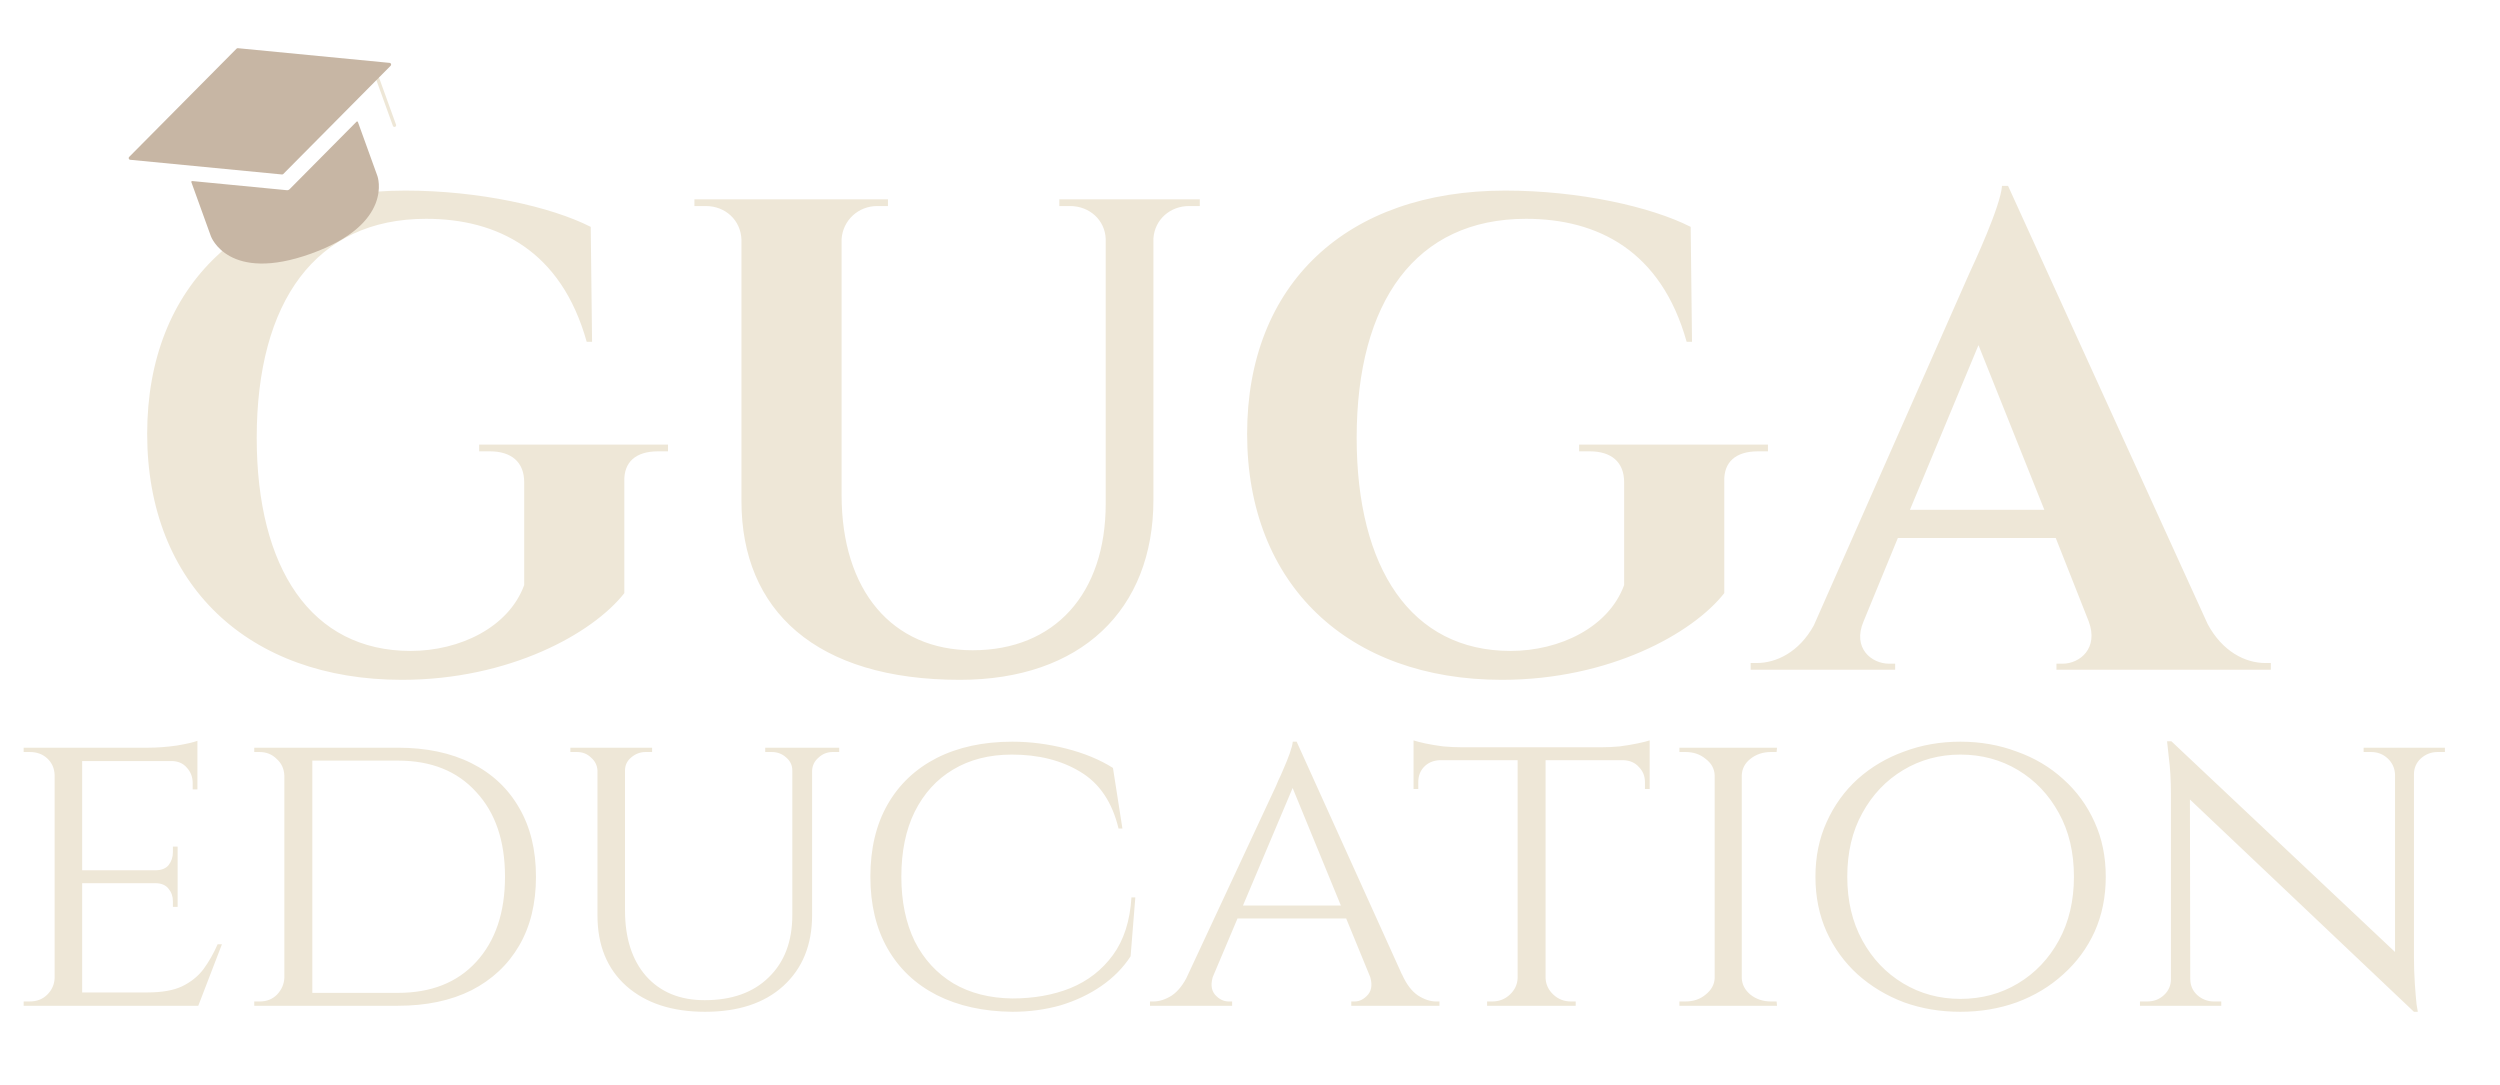
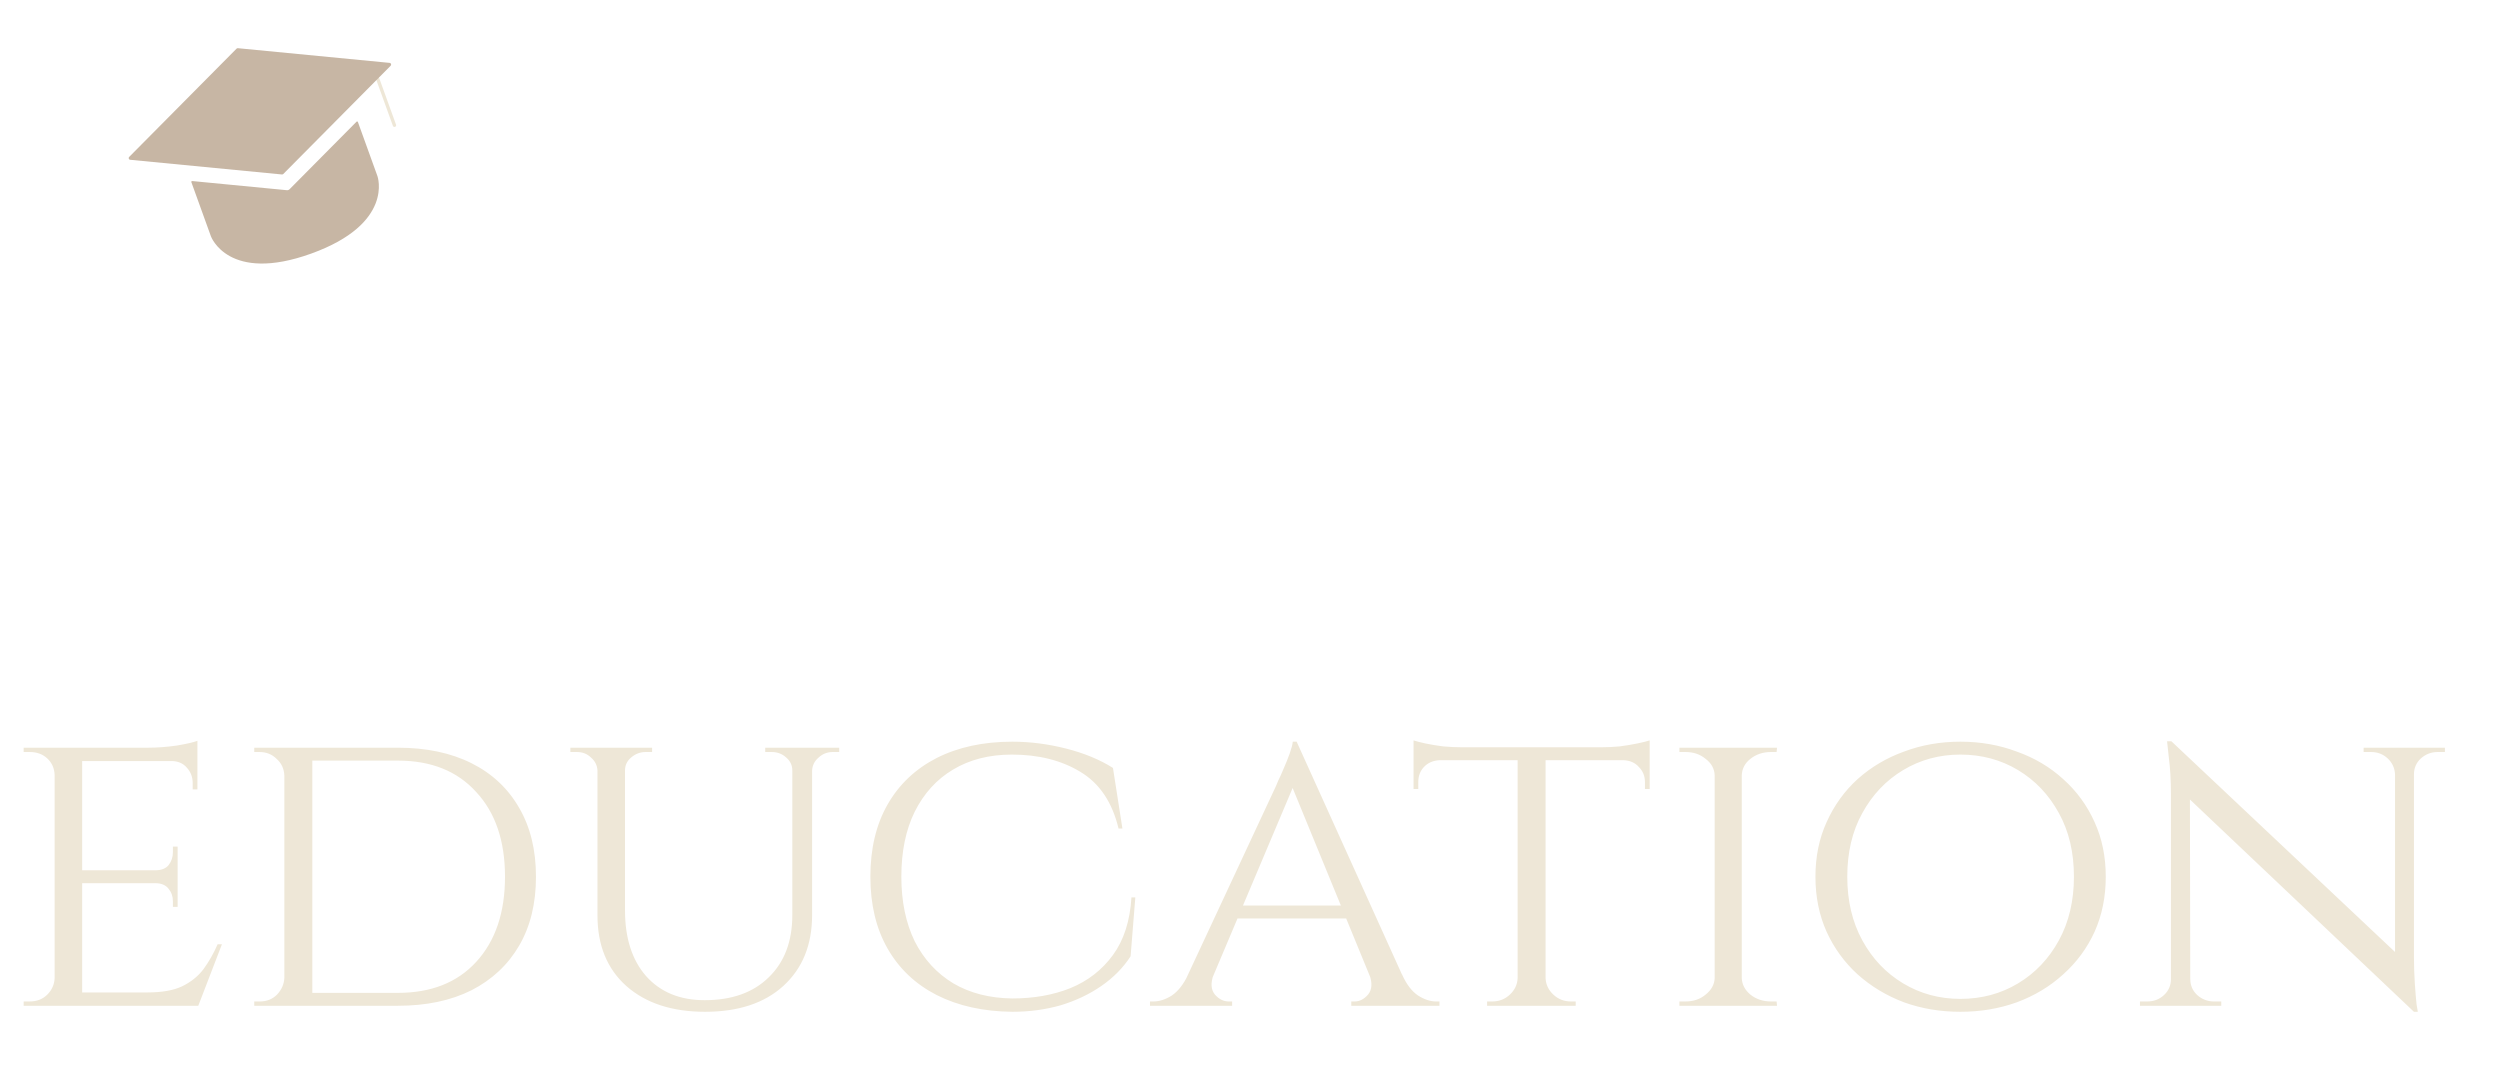
<svg xmlns="http://www.w3.org/2000/svg" width="744" height="323" viewBox="0 0 744 323" fill="none">
  <path d="M24.448 222.517L24.448 299.317L16.256 299.317L16.256 222.517L24.448 222.517ZM58.88 295.349L58.624 299.317L24.192 299.317L24.192 295.349L58.88 295.349ZM52.864 258.997L52.864 262.837L24.192 262.837L24.192 258.997L52.864 258.997ZM58.752 222.517L58.752 226.485L24.192 226.485L24.192 222.517L58.752 222.517ZM66.048 281.013L59.008 299.317L39.552 299.317L43.904 295.349C48.171 295.349 51.584 294.752 54.144 293.557C56.789 292.277 58.923 290.57 60.544 288.437C62.165 286.218 63.573 283.744 64.768 281.013L66.048 281.013ZM52.864 262.581L52.864 269.877L51.456 269.877L51.456 268.213C51.456 266.762 51.029 265.525 50.176 264.501C49.323 263.392 48 262.837 46.208 262.837L46.208 262.581L52.864 262.581ZM52.864 251.957L52.864 259.253L46.208 259.253L46.208 258.997C48 258.997 49.323 258.485 50.176 257.461C51.029 256.352 51.456 255.072 51.456 253.621L51.456 251.957L52.864 251.957ZM58.752 226.101L58.752 234.933L57.344 234.933L57.344 233.013C57.344 231.221 56.747 229.685 55.552 228.405C54.443 227.125 52.907 226.485 50.944 226.485L50.944 226.101L58.752 226.101ZM58.752 220.469L58.752 223.797L44.16 222.517C46.805 222.517 49.621 222.304 52.608 221.877C55.595 221.365 57.643 220.896 58.752 220.469ZM16.512 291.125L18.176 299.317L7.04 299.317L7.04 298.037C7.04 298.037 7.339 298.037 7.936 298.037C8.533 298.037 8.832 298.037 8.832 298.037C10.965 298.037 12.715 297.354 14.08 295.989C15.445 294.624 16.171 293.002 16.256 291.125L16.512 291.125ZM16.512 230.581L16.256 230.581C16.171 228.618 15.445 226.997 14.08 225.717C12.715 224.437 10.965 223.797 8.832 223.797C8.832 223.797 8.533 223.797 7.936 223.797C7.339 223.797 7.04 223.797 7.04 223.797L7.04 222.517L18.176 222.517L16.512 230.581ZM118.417 222.517C126.865 222.517 134.161 224.053 140.305 227.125C146.449 230.197 151.185 234.634 154.513 240.437C157.841 246.154 159.505 252.981 159.505 260.917C159.505 268.853 157.841 275.68 154.513 281.397C151.185 287.114 146.449 291.552 140.305 294.709C134.161 297.781 126.865 299.317 118.417 299.317L91.153 299.317L90.897 295.477C96.87 295.477 101.862 295.477 105.873 295.477C109.969 295.477 113.084 295.477 115.217 295.477C117.35 295.477 118.417 295.477 118.417 295.477C128.316 295.477 136.081 292.405 141.713 286.261C147.43 280.032 150.289 271.584 150.289 260.917C150.289 250.25 147.43 241.845 141.713 235.701C136.081 229.472 128.316 226.357 118.417 226.357C118.417 226.357 117.308 226.357 115.089 226.357C112.87 226.357 109.628 226.357 105.361 226.357C101.094 226.357 95.846 226.357 89.617 226.357L89.617 222.517L118.417 222.517ZM92.945 222.517L92.945 299.317L84.625 299.317L84.625 222.517L92.945 222.517ZM84.881 290.997L84.881 299.317L75.665 299.317L75.665 298.037C75.665 298.037 75.921 298.037 76.433 298.037C77.03 298.037 77.329 298.037 77.329 298.037C79.377 298.037 81.084 297.354 82.449 295.989C83.814 294.538 84.54 292.874 84.625 290.997L84.881 290.997ZM84.881 230.837L84.625 230.837C84.54 228.789 83.772 227.125 82.321 225.845C80.956 224.48 79.249 223.797 77.201 223.797C77.201 223.797 76.945 223.797 76.433 223.797C75.921 223.797 75.665 223.797 75.665 223.797L75.665 222.517L84.881 222.517L84.881 230.837ZM186.001 222.517L186.001 270.901C186.001 279.178 188.092 285.706 192.273 290.485C196.54 295.264 202.342 297.653 209.681 297.653C217.788 297.653 224.145 295.392 228.753 290.869C233.446 286.346 235.793 280.16 235.793 272.309L235.793 222.517L241.681 222.517L241.681 272.309C241.681 281.184 238.822 288.224 233.105 293.429C227.473 298.549 219.708 301.109 209.809 301.109C199.996 301.109 192.188 298.549 186.385 293.429C180.668 288.309 177.809 281.312 177.809 272.437L177.809 222.517L186.001 222.517ZM178.065 222.517L178.065 229.301L177.809 229.301C177.724 227.765 177.084 226.485 175.889 225.461C174.78 224.352 173.372 223.797 171.665 223.797C171.665 223.797 171.324 223.797 170.641 223.797C170.044 223.797 169.745 223.797 169.745 223.797L169.745 222.517L178.065 222.517ZM194.065 222.517L194.065 223.797C194.065 223.797 193.724 223.797 193.041 223.797C192.444 223.797 192.145 223.797 192.145 223.797C190.524 223.797 189.073 224.352 187.793 225.461C186.598 226.485 186.001 227.765 186.001 229.301L185.745 229.301L185.745 222.517L194.065 222.517ZM236.049 222.517L236.049 229.301L235.793 229.301C235.793 227.765 235.196 226.485 234.001 225.461C232.806 224.352 231.356 223.797 229.649 223.797C229.649 223.797 229.308 223.797 228.625 223.797C228.028 223.797 227.729 223.797 227.729 223.797L227.729 222.517L236.049 222.517ZM249.745 222.517L249.745 223.797C249.745 223.797 249.404 223.797 248.721 223.797C248.124 223.797 247.825 223.797 247.825 223.797C246.204 223.797 244.796 224.352 243.601 225.461C242.406 226.485 241.766 227.765 241.681 229.301L241.425 229.301L241.425 222.517L249.745 222.517ZM337.873 267.061L336.465 284.597C334.246 288.01 331.345 290.954 327.761 293.429C324.177 295.904 320.124 297.824 315.601 299.189C311.078 300.469 306.3 301.109 301.265 301.109C292.646 301.024 285.137 299.36 278.737 296.117C272.422 292.874 267.558 288.266 264.145 282.293C260.732 276.32 259.025 269.194 259.025 260.917C259.025 252.554 260.732 245.386 264.145 239.413C267.558 233.44 272.422 228.832 278.737 225.589C285.137 222.346 292.646 220.725 301.265 220.725C306.556 220.725 311.889 221.408 317.265 222.773C322.641 224.138 327.292 226.058 331.217 228.533L334.033 246.581L332.881 246.581C331.004 238.73 327.206 233.098 321.489 229.685C315.857 226.272 309.073 224.565 301.137 224.565C294.396 224.565 288.55 226.058 283.601 229.045C278.737 231.946 274.94 236.128 272.209 241.589C269.564 246.965 268.241 253.408 268.241 260.917C268.241 268.256 269.564 274.656 272.209 280.117C274.94 285.493 278.78 289.674 283.729 292.661C288.678 295.562 294.524 297.056 301.265 297.141C307.665 297.141 313.425 296.117 318.545 294.069C323.75 291.936 327.974 288.65 331.217 284.213C334.46 279.776 336.294 274.058 336.721 267.061L337.873 267.061ZM385.883 220.725L421.083 298.549L410.971 298.549L383.707 232.117L385.883 220.725ZM361.179 289.973C360.24 292.533 360.368 294.538 361.563 295.989C362.758 297.354 364.123 298.037 365.659 298.037L366.683 298.037L366.683 299.317L342.235 299.317L342.235 298.037C342.235 298.037 342.406 298.037 342.747 298.037C343.088 298.037 343.259 298.037 343.259 298.037C345.051 298.037 346.886 297.44 348.763 296.245C350.64 294.965 352.262 292.874 353.627 289.973L361.179 289.973ZM385.883 220.725L386.779 229.557L357.467 298.933L349.403 298.933L379.739 233.909C379.739 233.909 379.952 233.397 380.379 232.373C380.891 231.349 381.446 230.112 382.043 228.661C382.726 227.125 383.323 225.632 383.835 224.181C384.347 222.73 384.646 221.578 384.731 220.725L385.883 220.725ZM400.987 269.493L400.987 273.333L367.067 273.333L367.067 269.493L400.987 269.493ZM407.515 289.973L417.243 289.973C418.523 292.874 420.102 294.965 421.979 296.245C423.856 297.44 425.648 298.037 427.355 298.037C427.355 298.037 427.526 298.037 427.867 298.037C428.208 298.037 428.379 298.037 428.379 298.037L428.379 299.317L402.139 299.317L402.139 298.037L403.163 298.037C404.614 298.037 405.936 297.354 407.131 295.989C408.326 294.538 408.454 292.533 407.515 289.973ZM459.966 222.901L459.966 299.317L451.646 299.317L451.646 222.901L459.966 222.901ZM490.942 222.389L490.942 226.229L420.67 226.229L420.67 222.389L490.942 222.389ZM490.942 225.973L490.942 234.805L489.534 234.805L489.534 232.757C489.534 230.965 488.937 229.472 487.742 228.277C486.633 226.997 485.097 226.314 483.134 226.229L483.134 225.973L490.942 225.973ZM490.942 220.341L490.942 223.669L476.606 222.389C478.313 222.389 480.105 222.304 481.982 222.133C483.945 221.877 485.737 221.578 487.358 221.237C488.979 220.896 490.174 220.597 490.942 220.341ZM451.902 291.125L451.902 299.317L442.558 299.317L442.558 298.037C442.643 298.037 442.899 298.037 443.326 298.037C443.838 298.037 444.094 298.037 444.094 298.037C446.142 298.037 447.891 297.354 449.342 295.989C450.793 294.624 451.561 293.002 451.646 291.125L451.902 291.125ZM459.582 291.125L459.966 291.125C460.051 293.002 460.819 294.624 462.27 295.989C463.721 297.354 465.47 298.037 467.518 298.037C467.518 298.037 467.731 298.037 468.158 298.037C468.67 298.037 468.926 298.037 468.926 298.037L468.926 299.317L459.582 299.317L459.582 291.125ZM428.478 225.973L428.478 226.229C426.515 226.314 424.937 226.997 423.742 228.277C422.633 229.472 422.078 230.965 422.078 232.757L422.078 234.805L420.67 234.805L420.67 225.973L428.478 225.973ZM420.67 220.341C421.438 220.597 422.59 220.896 424.126 221.237C425.747 221.578 427.539 221.877 429.502 222.133C431.465 222.304 433.299 222.389 435.006 222.389L420.67 223.669L420.67 220.341ZM518.35 222.517L518.35 299.317L510.286 299.317L510.286 222.517L518.35 222.517ZM510.67 291.125L510.67 299.317L499.79 299.317L499.79 298.037C499.79 298.037 500.089 298.037 500.686 298.037C501.283 298.037 501.582 298.037 501.582 298.037C503.971 298.037 505.977 297.354 507.598 295.989C509.305 294.624 510.201 293.002 510.286 291.125L510.67 291.125ZM517.966 291.125L518.35 291.125C518.435 293.002 519.289 294.624 520.91 295.989C522.617 297.354 524.665 298.037 527.054 298.037C527.054 298.037 527.31 298.037 527.822 298.037C528.419 298.037 528.718 298.037 528.718 298.037L528.846 299.317L517.966 299.317L517.966 291.125ZM517.966 230.709L517.966 222.517L528.846 222.517L528.718 223.797C528.718 223.797 528.419 223.797 527.822 223.797C527.31 223.797 527.054 223.797 527.054 223.797C524.665 223.797 522.617 224.48 520.91 225.845C519.289 227.125 518.435 228.746 518.35 230.709L517.966 230.709ZM510.67 230.709L510.286 230.709C510.201 228.746 509.305 227.125 507.598 225.845C505.977 224.48 503.971 223.797 501.582 223.797C501.497 223.797 501.155 223.797 500.558 223.797C500.046 223.797 499.79 223.797 499.79 223.797L499.79 222.517L510.67 222.517L510.67 230.709ZM583.411 220.725C589.384 220.725 594.974 221.706 600.179 223.669C605.47 225.546 610.078 228.277 614.003 231.861C618.014 235.445 621.128 239.712 623.347 244.661C625.566 249.525 626.675 254.944 626.675 260.917C626.675 266.89 625.566 272.352 623.347 277.301C621.128 282.165 618.014 286.389 614.003 289.973C610.078 293.557 605.47 296.33 600.179 298.293C594.974 300.17 589.384 301.109 583.411 301.109C577.438 301.109 571.848 300.17 566.643 298.293C561.438 296.33 556.83 293.557 552.819 289.973C548.894 286.389 545.822 282.165 543.603 277.301C541.384 272.352 540.275 266.89 540.275 260.917C540.275 254.944 541.384 249.525 543.603 244.661C545.822 239.712 548.894 235.445 552.819 231.861C556.83 228.277 561.438 225.546 566.643 223.669C571.848 221.706 577.438 220.725 583.411 220.725ZM583.411 297.269C589.726 297.269 595.443 295.733 600.563 292.661C605.683 289.589 609.736 285.322 612.723 279.861C615.71 274.4 617.203 268.085 617.203 260.917C617.203 253.664 615.71 247.349 612.723 241.973C609.736 236.512 605.683 232.245 600.563 229.173C595.443 226.101 589.726 224.565 583.411 224.565C577.182 224.565 571.507 226.101 566.387 229.173C561.267 232.245 557.214 236.512 554.227 241.973C551.24 247.349 549.747 253.664 549.747 260.917C549.747 268.085 551.24 274.4 554.227 279.861C557.214 285.322 561.267 289.589 566.387 292.661C571.507 295.733 577.182 297.269 583.411 297.269ZM646.199 220.597L717.111 287.413L718.391 301.109L647.479 233.909L646.199 220.597ZM646.455 291.381L646.455 299.317L636.855 299.317L636.855 298.037C636.855 298.037 637.196 298.037 637.879 298.037C638.647 298.037 639.031 298.037 639.031 298.037C640.994 298.037 642.658 297.397 644.023 296.117C645.388 294.837 646.071 293.258 646.071 291.381L646.455 291.381ZM651.831 291.381C651.831 293.258 652.514 294.837 653.879 296.117C655.33 297.397 656.994 298.037 658.871 298.037C658.871 298.037 659.212 298.037 659.895 298.037C660.663 298.037 661.047 298.037 661.047 298.037L661.047 299.317L651.447 299.317L651.447 291.381L651.831 291.381ZM646.199 220.597L651.703 227.765L651.831 299.317L646.071 299.317L646.071 236.597C646.071 232.245 645.858 228.49 645.431 225.333C645.09 222.176 644.919 220.597 644.919 220.597L646.199 220.597ZM718.391 222.517L718.391 284.725C718.391 287.456 718.476 290.101 718.647 292.661C718.818 295.136 718.988 297.184 719.159 298.805C719.415 300.341 719.543 301.109 719.543 301.109L718.391 301.109L712.759 294.325L712.759 222.517L718.391 222.517ZM718.007 230.453L718.007 222.517L727.607 222.517L727.607 223.797C727.607 223.797 727.223 223.797 726.455 223.797C725.772 223.797 725.431 223.797 725.431 223.797C723.554 223.797 721.89 224.437 720.439 225.717C719.074 226.997 718.391 228.576 718.391 230.453L718.007 230.453ZM712.759 230.453C712.674 228.576 711.948 226.997 710.583 225.717C709.218 224.437 707.554 223.797 705.591 223.797C705.591 223.797 705.207 223.797 704.439 223.797C703.756 223.797 703.415 223.797 703.415 223.797L703.415 222.517L713.015 222.517L713.015 230.453L712.759 230.453Z" fill="#EEE7D7" />
-   <path d="M198.8 134.317L195.8 134.317C189.2 134.317 185.6 137.517 185.8 143.317L185.8 176.517C176.4 188.517 151.6 202.317 119.6 202.317C74 202.317 43.8 174.117 43.8 129.117C43.8 84.517 73.4 56.717 120.6 56.717C142.6 56.717 164 61.517 175.8 67.517L176.2 101.717L174.6 101.717C167 74.517 148 65.117 126.8 65.117C94 65.117 76.4 89.717 76.4 130.317C76.4 169.117 92.6 193.717 122.2 193.717C136.8 193.717 151.4 186.717 156 174.117L156 143.517C156 137.517 152.2 134.317 145.8 134.317L142.6 134.317L142.6 132.317L198.8 132.317L198.8 134.317ZM315.258 59.317L357.058 59.317L357.058 61.317L353.858 61.317C348.258 61.317 343.658 65.317 343.258 70.917L343.258 148.717C343.258 181.517 321.658 202.317 285.658 202.317C242.858 202.317 220.658 181.717 220.658 149.117L220.658 71.317C220.458 65.517 215.858 61.317 210.058 61.317L206.658 61.317L206.658 59.317L264.258 59.317L264.258 61.317L261.058 61.317C255.458 61.317 250.858 65.517 250.458 71.117L250.458 147.317C250.458 175.717 265.458 193.517 289.458 193.517C313.858 193.517 329.058 176.717 329.058 149.917L329.058 71.117C328.858 65.517 324.258 61.317 318.458 61.317L315.258 61.317L315.258 59.317ZM526.144 134.317L523.144 134.317C516.544 134.317 512.944 137.517 513.144 143.317L513.144 176.517C503.744 188.517 478.944 202.317 446.944 202.317C401.344 202.317 371.144 174.117 371.144 129.117C371.144 84.517 400.744 56.717 447.944 56.717C469.944 56.717 491.344 61.517 503.144 67.517L503.544 101.717L501.944 101.717C494.344 74.517 475.344 65.117 454.144 65.117C421.344 65.117 403.744 89.717 403.744 130.317C403.744 169.117 419.944 193.717 449.544 193.717C464.144 193.717 478.744 186.717 483.344 174.117L483.344 143.517C483.344 137.517 479.544 134.317 473.144 134.317L469.944 134.317L469.944 132.317L526.144 132.317L526.144 134.317ZM597.597 55.317L656.997 185.717C661.397 193.917 668.197 197.317 674.197 197.317L675.797 197.317L675.797 199.317L611.997 199.317L611.997 197.517L613.797 197.517C618.997 197.517 624.597 192.917 621.597 184.917L611.797 160.117L564.797 160.117L554.597 184.917C551.197 192.917 556.997 197.517 562.197 197.517L563.997 197.517L563.997 199.317L520.997 199.317L520.997 197.317L522.797 197.317C528.597 197.317 535.397 194.117 539.797 186.117L585.997 81.517C587.397 78.517 595.397 61.317 595.797 55.317L597.597 55.317ZM568.397 151.717L608.397 151.717L588.797 102.717L568.397 151.717Z" fill="#EEE7D7" />
  <path d="M116.923 37.449C117.016 37.709 117.303 37.844 117.563 37.75C117.822 37.656 117.957 37.37 117.863 37.11L117.393 37.28L116.923 37.449ZM111.448 20.818L110.978 20.988L116.923 37.449L117.393 37.28L117.863 37.11L111.919 20.648L111.448 20.818Z" fill="#EEE7D7" />
  <path d="M112.324 52.402C112.353 52.482 117.348 66.537 92.637 75.461C67.926 84.385 62.789 70.382 62.76 70.301L56.95 54.213C56.887 54.04 57.026 53.861 57.209 53.879L85.37 56.603C85.669 56.632 85.965 56.525 86.177 56.312L106.101 36.221C106.23 36.091 106.451 36.14 106.514 36.313L112.324 52.402Z" fill="#C7B6A4" />
  <path d="M38.44 46.704L70.389 14.488C70.494 14.381 70.642 14.328 70.792 14.342L115.952 18.712C116.372 18.753 116.556 19.262 116.259 19.562L84.311 51.777C84.205 51.884 84.057 51.938 83.907 51.923L38.747 47.553C38.328 47.513 38.144 47.003 38.44 46.704Z" fill="#C7B6A4" />
</svg>